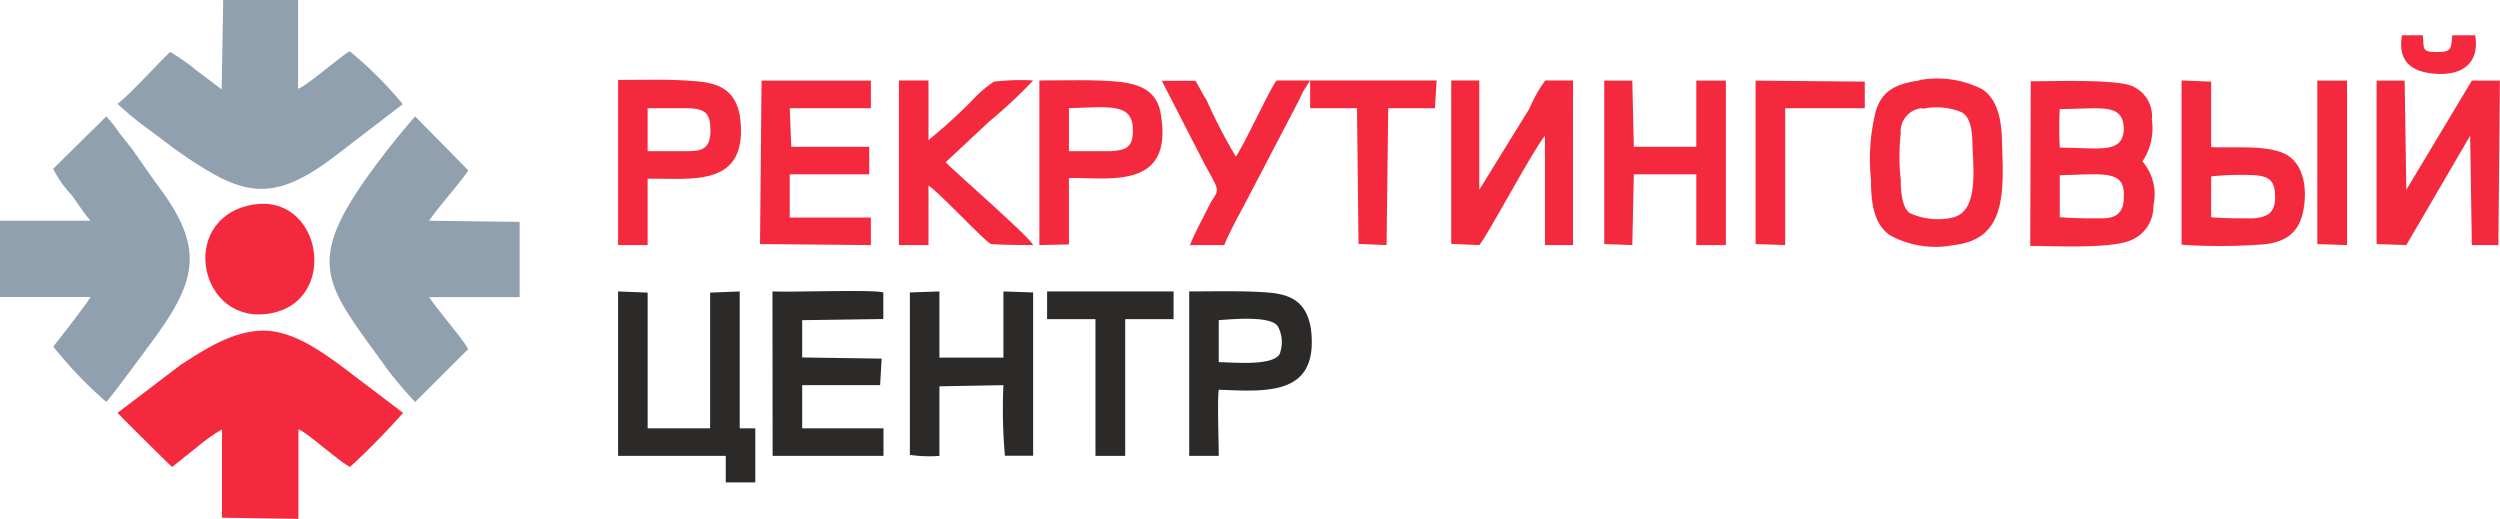
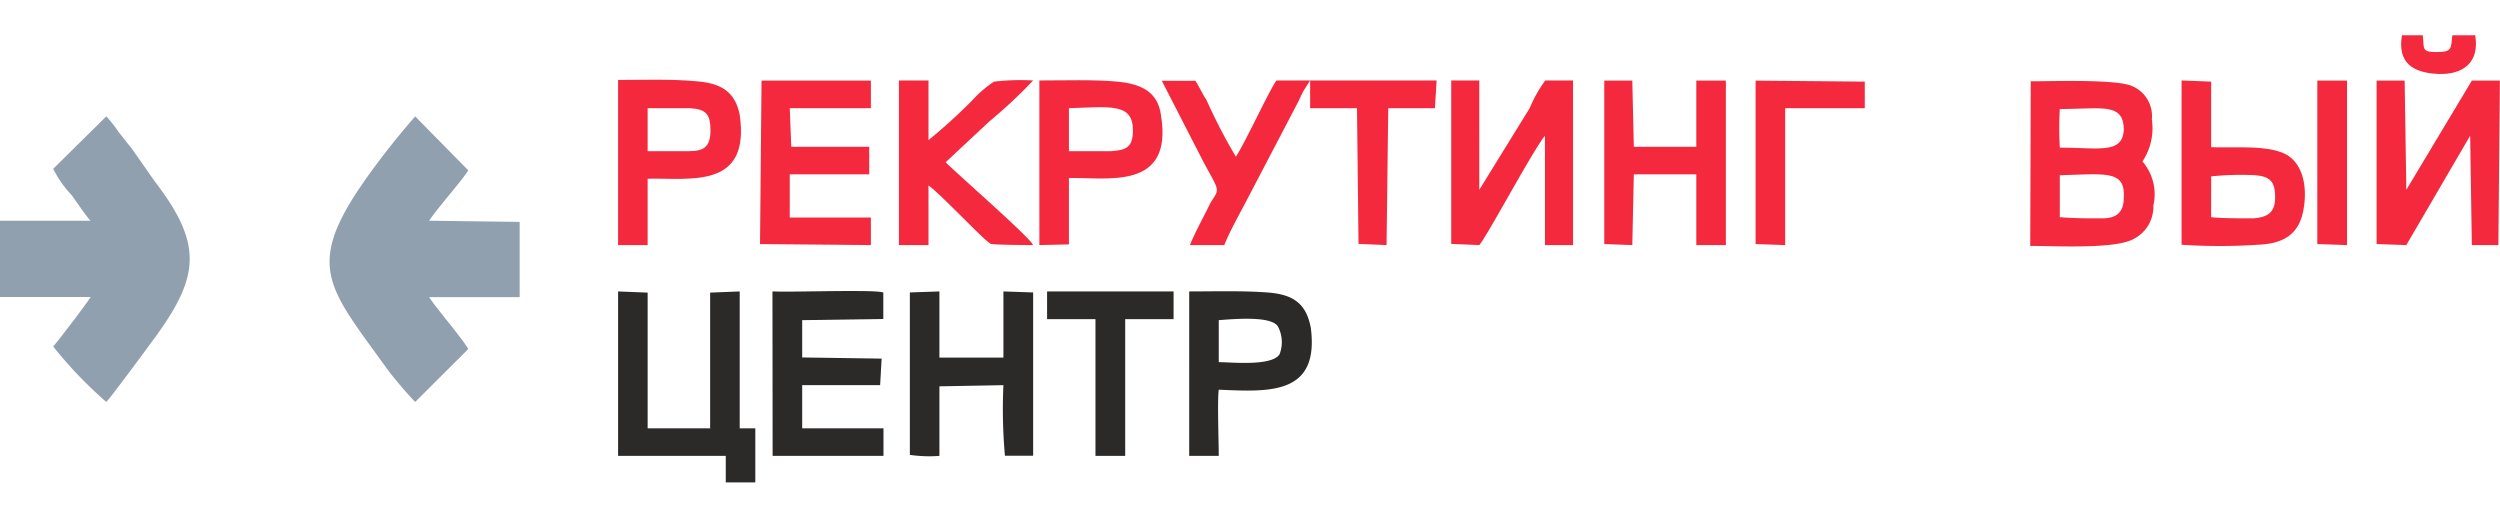
<svg xmlns="http://www.w3.org/2000/svg" width="212px" height="44px" viewBox="0 0 148.82 30.89">
  <defs>
    <style>.f162e2d3-1e20-4ecd-8296-12f7a6b159d3{fill:#90a0af;}.bbd7a388-b9e5-4720-bc8f-1204df8e050b,.e8105f9a-a65d-4cae-b7d8-aa148109b0c2,.f162e2d3-1e20-4ecd-8296-12f7a6b159d3{fill-rule:evenodd;}.e8105f9a-a65d-4cae-b7d8-aa148109b0c2{fill:#f4293d;}.bbd7a388-b9e5-4720-bc8f-1204df8e050b{fill:#2b2a28;}</style>
  </defs>
  <g id="a7ba5f8c-cc6d-46c6-9d9c-ea7344487010" data-name="Слой_1">
    <path class="f162e2d3-1e20-4ecd-8296-12f7a6b159d3" d="M24.72,24l3.16-3.15c-.37-.66-1.86-2.37-2.33-3.09h5.39V13.28l-5.39-.07c.47-.72,2.05-2.5,2.33-3L24.72,7a46.84,46.84,0,0,0-3,3.81c-3.63,5.19-2.14,6.38,1.39,11.31A24.48,24.48,0,0,0,24.72,24Z" transform="translate(-0.01 -0.07)" />
    <path class="f162e2d3-1e20-4ecd-8296-12f7a6b159d3" d="M3.17,10.12A6.57,6.57,0,0,0,4.28,11.7c.19.26,1,1.45,1.12,1.51H0v4.54H5.4c-.28.46-1.95,2.63-2.23,2.95A25.31,25.31,0,0,0,6.33,24c.27-.26,2.5-3.29,2.88-3.81,2.69-3.68,2.87-5.59,0-9.33l-1.4-2c-.28-.32-.46-.59-.74-.92A6.88,6.88,0,0,0,6.33,7Z" transform="translate(-0.01 -0.07)" />
-     <path class="e8105f9a-a65d-4cae-b7d8-aa148109b0c2" d="M7,24.65c.37.39,3,3,3.25,3.22l1.48-1.18a11,11,0,0,1,1.49-1.06v5.26l4.55.07V25.63c.47.14,2.32,1.84,3.07,2.24A43.72,43.72,0,0,0,24,24.65l-3.81-2.89c-1.12-.79-2.88-2.11-4.74-2s-3.53,1.31-4.65,2Z" transform="translate(-0.01 -0.07)" />
-     <path class="f162e2d3-1e20-4ecd-8296-12f7a6b159d3" d="M13.2,5.39,11.71,4.27a11.68,11.68,0,0,0-1.58-1.11C9.39,3.88,7.63,5.79,7,6.25A18.4,18.4,0,0,0,8.83,7.76c.65.46,1.3,1,1.95,1.44,3.63,2.5,5.39,3.09,9.29.07l3.91-3a23,23,0,0,0-3.16-3.15c-.65.39-2.6,2.1-3.07,2.23V.07H13.29Z" transform="translate(-0.01 -0.07)" />
    <path class="e8105f9a-a65d-4cae-b7d8-aa148109b0c2" d="M70.89,14.66h2c.28-.72.83-1.71,1.21-2.43L77.3,6.11l.28-.59L78,4.86,78,6.51h2.79l.09,8.08,1.67.07.1-8.15h2.78l.1-1.65H76c-.37.46-1.86,3.69-2.42,4.54A32.58,32.58,0,0,1,71.82,6c-.19-.26-.47-.85-.65-1.12h-2l2.5,4.87c1,1.84.93,1.51.38,2.43-.28.59-1,1.91-1.21,2.5Z" transform="translate(-0.01 -0.07)" />
    <polygon class="e8105f9a-a65d-4cae-b7d8-aa148109b0c2" points="141.48 14.53 143.25 14.59 147.05 8.08 147.15 14.59 148.73 14.59 148.82 4.8 147.15 4.8 143.25 11.3 143.15 4.8 141.48 4.8 141.48 14.53" />
    <path class="e8105f9a-a65d-4cae-b7d8-aa148109b0c2" d="M86.4,14.59l1.67.07c.47-.53,3.16-5.59,3.91-6.51v6.51h1.67V4.86H92a8,8,0,0,0-.93,1.65l-3,4.86V4.86H86.4Z" transform="translate(-0.01 -0.07)" />
    <polygon class="bbd7a388-b9e5-4720-bc8f-1204df8e050b" points="36.79 27.14 43.2 27.14 43.2 28.72 44.96 28.72 44.96 25.5 44.03 25.5 44.03 17.35 42.27 17.42 42.27 25.5 38.55 25.5 38.55 17.42 36.79 17.35 36.79 27.14" />
    <path class="bbd7a388-b9e5-4720-bc8f-1204df8e050b" d="M46,27.21h6.6V25.57H47.76V23H52.4l.09-1.58-4.73-.07V19.13l4.83-.07V17.48c-.56-.19-5.58,0-6.6-.06Z" transform="translate(-0.01 -0.07)" />
    <path class="bbd7a388-b9e5-4720-bc8f-1204df8e050b" d="M54.17,27.15a8,8,0,0,0,1.76.06V23.07L59.74,23a31.38,31.38,0,0,0,.09,4.2h1.68V17.48l-1.77-.06v3.94H55.93V17.42l-1.76.06Z" transform="translate(-0.01 -0.07)" />
    <polygon class="e8105f9a-a65d-4cae-b7d8-aa148109b0c2" points="45.24 14.53 51.84 14.59 51.84 12.95 47.01 12.95 47.01 10.38 51.74 10.38 51.74 8.74 47.1 8.74 47.01 6.44 51.84 6.44 51.84 4.8 45.33 4.8 45.24 14.53" />
    <polygon class="e8105f9a-a65d-4cae-b7d8-aa148109b0c2" points="95.5 14.53 97.17 14.59 97.26 10.38 100.98 10.38 100.98 14.59 102.74 14.59 102.74 4.8 100.98 4.8 100.98 8.74 97.26 8.74 97.17 4.8 95.5 4.8 95.5 14.53" />
    <path class="e8105f9a-a65d-4cae-b7d8-aa148109b0c2" d="M53.52,14.66h1.76V11.11c.74.52,3.44,3.42,3.72,3.48s2.13.07,2.51.07c-.19-.46-4.56-4.27-5.21-4.93L58.9,7.3a28.82,28.82,0,0,0,2.61-2.44,13.64,13.64,0,0,0-2.33.07,6.83,6.83,0,0,0-1.3,1.12,33.14,33.14,0,0,1-2.6,2.36V4.86H53.52Z" transform="translate(-0.01 -0.07)" />
-     <path class="e8105f9a-a65d-4cae-b7d8-aa148109b0c2" d="M14.87,12.29c-4.27.92-3,7.17,1.21,6.44S19.15,11.37,14.87,12.29Z" transform="translate(-0.01 -0.07)" />
    <polygon class="bbd7a388-b9e5-4720-bc8f-1204df8e050b" points="62.33 19 65.21 19 65.21 27.14 66.98 27.14 66.98 19 69.86 19 69.86 17.35 62.33 17.35 62.33 19" />
-     <path class="e8105f9a-a65d-4cae-b7d8-aa148109b0c2" d="M114.46,6.51A1.38,1.38,0,0,0,113.16,8a12.73,12.73,0,0,0,0,2.76c0,.73.09,1.71.55,2a4,4,0,0,0,2.51.27c1.49-.33,1.3-2.5,1.21-4.28,0-.79-.09-1.71-.65-2a3.9,3.9,0,0,0-2.32-.2Zm-.19-1.65c-1.39.2-2.23.6-2.6,1.85a11.82,11.82,0,0,0-.28,4.07c0,1.45.19,2.63,1.12,3.29a5.64,5.64,0,0,0,3.8.59c3.07-.33,3-3,2.88-6,0-1.45-.27-2.7-1.2-3.29a5.94,5.94,0,0,0-3.72-.53Z" transform="translate(-0.01 -0.07)" />
    <polygon class="e8105f9a-a65d-4cae-b7d8-aa148109b0c2" points="104.51 14.53 106.27 14.59 106.27 6.44 111.01 6.44 111.01 4.86 104.51 4.8 104.51 14.53" />
    <polygon class="e8105f9a-a65d-4cae-b7d8-aa148109b0c2" points="137.95 14.53 139.72 14.59 139.72 4.8 137.95 4.8 137.95 14.53" />
    <path class="e8105f9a-a65d-4cae-b7d8-aa148109b0c2" d="M122.63,13c.84.07,1.67.07,2.51.07s1.3-.33,1.3-1.25c.09-1.65-1.12-1.38-3.81-1.32Zm0-4.14c2.32,0,3.72.39,3.81-1.05,0-1.65-1.3-1.25-3.81-1.25A19.6,19.6,0,0,0,122.63,8.81Zm-1.76,5.85c1.48,0,5,.2,6.13-.4a2.15,2.15,0,0,0,1.2-2,3,3,0,0,0-.65-2.63,3.56,3.56,0,0,0,.56-2.5,1.94,1.94,0,0,0-1.21-2c-1-.4-4.64-.27-6-.27Z" transform="translate(-0.01 -0.07)" />
    <path class="e8105f9a-a65d-4cae-b7d8-aa148109b0c2" d="M63.64,9.07V6.51c2.42-.07,3.81-.33,3.81,1.31,0,1-.37,1.19-1.3,1.25Zm-1.76,5.59V4.86c1.48,0,3.25-.06,4.64.07s2.42.59,2.6,2c.75,4.53-3.25,3.68-5.48,3.74v3.95Z" transform="translate(-0.01 -0.07)" />
    <path class="e8105f9a-a65d-4cae-b7d8-aa148109b0c2" d="M131.64,13c.56.07,1.86.07,2.51.07.84-.07,1.3-.33,1.3-1.25s-.28-1.25-1.21-1.32a17.38,17.38,0,0,0-2.6.07Zm-1.76,1.64a34.54,34.54,0,0,0,4.55,0c1.48-.06,2.41-.59,2.69-2s0-2.89-1.11-3.42-3.07-.33-4.37-.39V4.93l-1.76-.07Z" transform="translate(-0.01 -0.07)" />
    <path class="e8105f9a-a65d-4cae-b7d8-aa148109b0c2" d="M38.56,9.07H41c.92,0,1.3-.26,1.3-1.25S42,6.57,41.07,6.51H38.56ZM36.8,14.66h1.76V10.71c2.51-.06,6.13.66,5.48-3.81-.28-1.38-1.11-1.9-2.69-2-1.4-.13-3.16-.07-4.55-.07Z" transform="translate(-0.01 -0.07)" />
    <path class="bbd7a388-b9e5-4720-bc8f-1204df8e050b" d="M72.56,21.63c.74,0,3.16.26,3.62-.47a2,2,0,0,0-.09-1.64c-.37-.66-2.6-.46-3.53-.39ZM70.8,27.21h1.76c0-.79-.09-3.35,0-3.94,3,.13,6,.33,5.48-3.68-.28-1.51-1.11-2-2.6-2.11s-3.25-.06-4.64-.06Z" transform="translate(-0.01 -0.07)" />
    <path class="e8105f9a-a65d-4cae-b7d8-aa148109b0c2" d="M147.34,2.17H146c-.09.79,0,1-.93,1s-.74-.2-.83-1H143c-.28,1.64.65,2.23,2.13,2.3s2.51-.66,2.23-2.3Z" transform="translate(-0.01 -0.07)" />
  </g>
</svg>